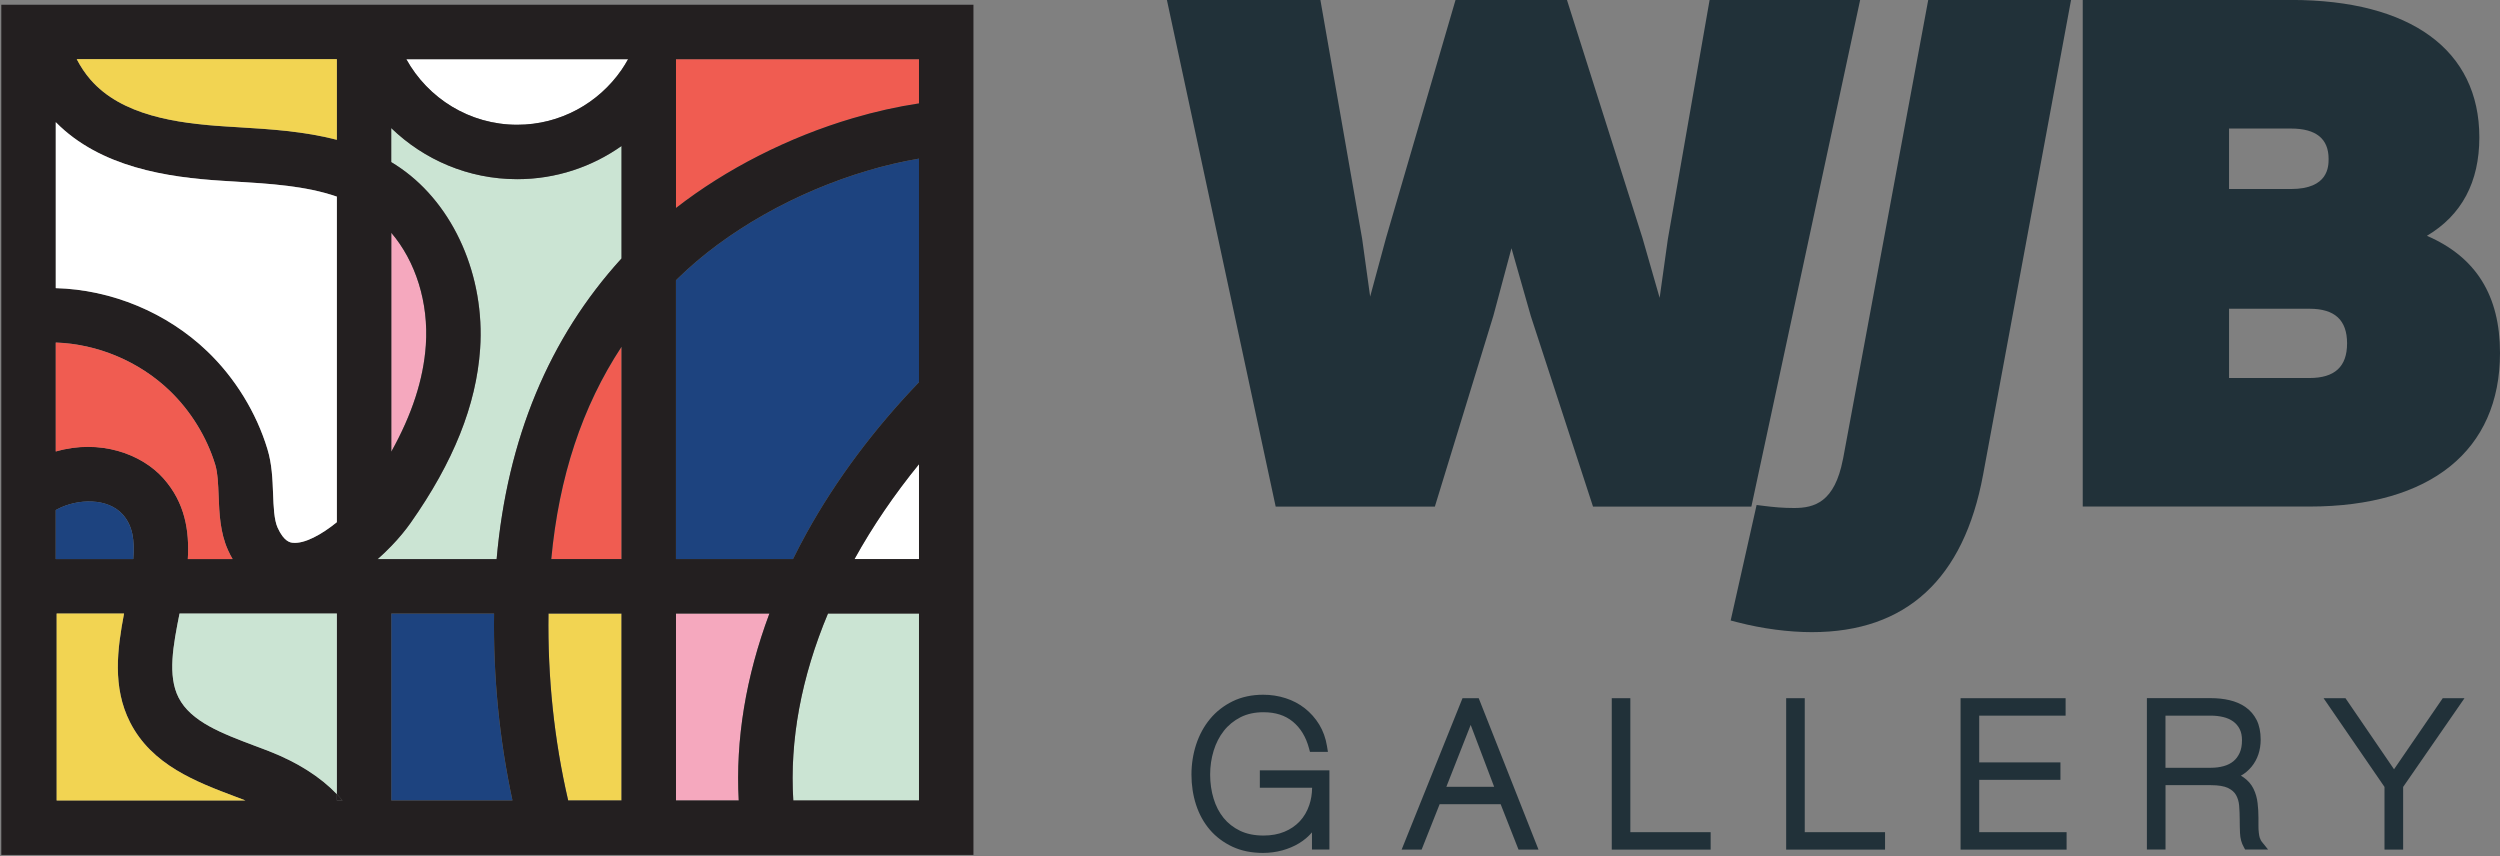
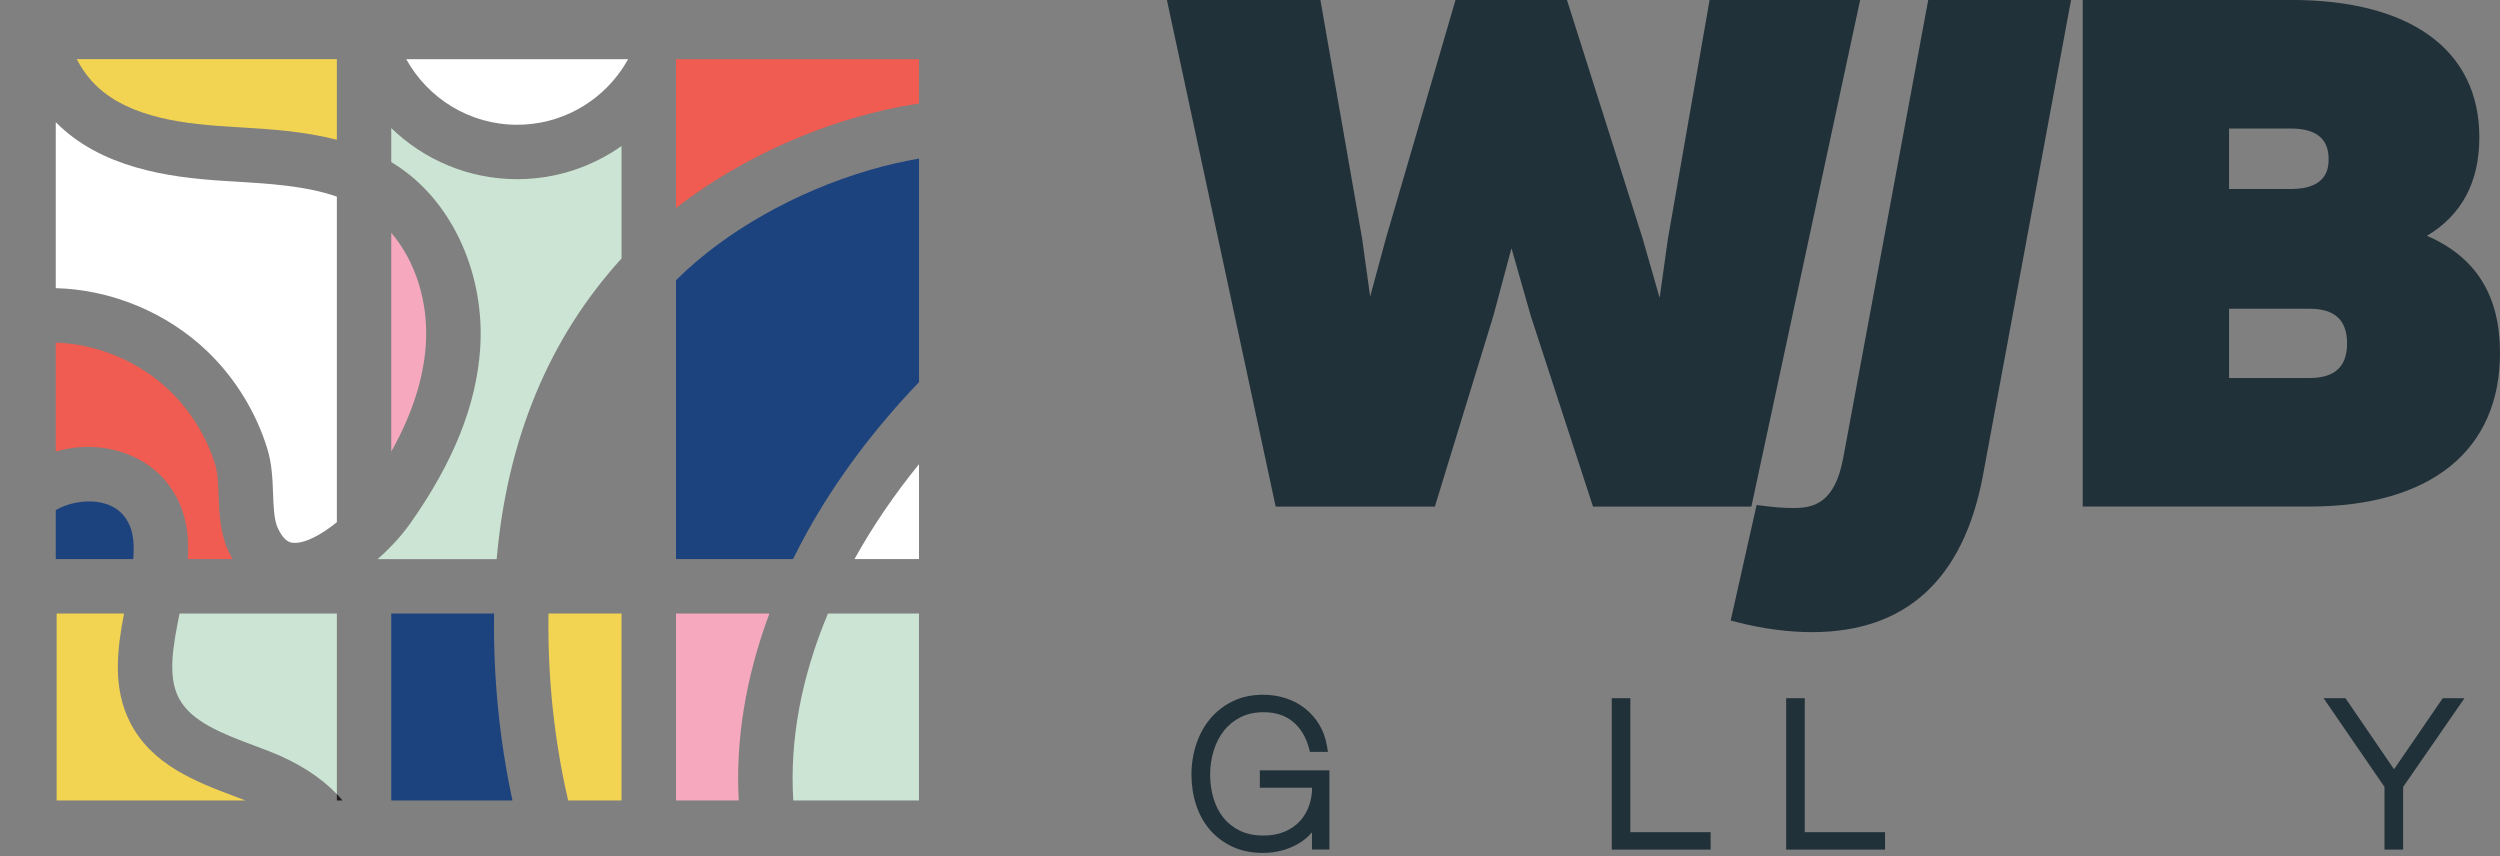
<svg xmlns="http://www.w3.org/2000/svg" id="Layer_1" data-name="Layer 1" viewBox="0 0 482.92 165.39">
  <rect x="0" y="0" width="482.92" height="165.39" fill="#808080" stroke="none" />
  <defs>
    <style>
      .cls-1 {
        fill: #1d437f;
      }

      .cls-1, .cls-2, .cls-3, .cls-4, .cls-5, .cls-6, .cls-7, .cls-8 {
        stroke-width: 0px;
      }

      .cls-2 {
        fill: #213139;
      }

      .cls-3 {
        fill: #f2d452;
      }

      .cls-4 {
        fill: #f05c51;
      }

      .cls-5 {
        fill: #f5a8be;
      }

      .cls-6 {
        fill: #cbe4d3;
      }

      .cls-7 {
        fill: #fff;
      }

      .cls-8 {
        fill: #231f20;
      }
    </style>
  </defs>
  <g>
    <path class="cls-6" d="M177.52,118.51v36.11h-24.28c-.73-11.58,1.54-23.82,6.7-36.11h17.58Z" />
    <path class="cls-7" d="M177.52,89.67v18.33h-12.46c3.51-6.34,7.69-12.46,12.46-18.33Z" />
    <path class="cls-1" d="M167.72,32.92c3.33-.98,6.6-1.73,9.81-2.29v43.19c-8.68,9.04-16.02,18.84-21.73,29.17-.92,1.67-1.78,3.33-2.61,5h-22.61v-53.85c.13-.13.25-.27.39-.39,9.24-9.07,22.64-16.66,36.75-20.83Z" />
    <path class="cls-4" d="M177.52,11.44v8.55c-4.18.63-8.45,1.58-12.78,2.86-12.49,3.68-24.52,9.83-34.16,17.34V11.44h46.94Z" />
    <path class="cls-5" d="M130.58,118.51h18.05c-4.56,12.21-6.57,24.41-5.93,36.11h-12.12v-36.11Z" />
    <path class="cls-7" d="M78.48,11.44h42.84c-.39.7-.81,1.39-1.26,2.05-4.42,6.41-11.81,10.61-20.16,10.61-9.21,0-17.25-5.12-21.42-12.66Z" />
    <path class="cls-3" d="M120.06,118.51v36.11h-10.31c-2.71-11.73-3.98-23.79-3.8-36.11h14.11Z" />
-     <path class="cls-4" d="M120.06,66.99v41.01h-13.57c1.49-15.87,5.97-29.43,13.57-41.01Z" />
    <path class="cls-6" d="M120.06,28.2v21.73c-13.99,15.36-22.08,34.84-24.12,58.07h-22.99c.94-.82,1.82-1.67,2.64-2.52,1.48-1.53,2.74-3.06,3.73-4.47,8.29-11.78,12.69-22.78,13.43-33.61.97-14.05-5.05-27.76-15.35-34.91-.6-.42-1.2-.81-1.82-1.18v-6.57c6.3,6.1,14.88,9.87,24.33,9.87,7.5,0,14.45-2.38,20.16-6.41Z" />
    <path class="cls-1" d="M95.44,118.51c-.17,12.29,1.02,24.35,3.55,36.11h-23.41v-36.11h19.86Z" />
    <path class="cls-5" d="M75.58,44.97c4.7,5.5,7.24,13.47,6.67,21.71-.46,6.57-2.65,13.36-6.67,20.57v-42.28Z" />
-     <path class="cls-8" d="M82.26,66.68c.57-8.24-1.98-16.21-6.67-21.71v42.28c4.02-7.21,6.22-14,6.67-20.57ZM25.74,107.99c.31-3.69-.13-6.46-2.01-8.58-2.92-3.28-8.72-3.11-12.65-1.05-.11.06-.2.12-.31.18v9.46h14.97ZM31.59,92.43c4.14,4.66,5.02,10.1,4.69,15.56h8.65c-.3-.53-.6-1.09-.88-1.71-1.54-3.39-1.69-7.18-1.82-10.52-.09-2.26-.18-4.4-.64-5.96-1.62-5.34-4.75-10.43-8.81-14.33h0c-5.92-5.69-13.97-9.04-22.01-9.31v21.04c8.48-2.45,16.56.42,20.82,5.22ZM17.5,15.41c5.99,6.88,16.54,8.42,26.07,9.02.79.05,1.59.1,2.39.15,6.13.36,12.75.77,19.11,2.43v-15.56H14.82c.76,1.44,1.63,2.77,2.68,3.98ZM52,145.12c5.5,2.15,9.92,4.98,13.07,8.28v1.22h1.09c-.34-.41-.71-.82-1.09-1.22v-34.89h-30.39c-1.23,6.18-2.33,12-.18,16.24,2.37,4.66,8.38,6.92,14.75,9.32.93.34,1.84.69,2.75,1.04ZM40.07,67.89c5.34,5.12,9.46,11.83,11.59,18.87.87,2.85.98,5.77,1.09,8.6.1,2.49.2,5.06.88,6.58,1.25,2.75,2.49,2.87,2.96,2.91,2.21.21,5.47-1.53,8.48-3.98v-62.89c-6-2.08-12.95-2.5-19.73-2.91-.81-.05-1.62-.09-2.43-.15-10.52-.66-23.51-2.57-32.14-11.32v32.06c10.72.27,21.45,4.69,29.3,12.23ZM188.04.92v164.22H.25V.92h187.79ZM177.52,154.62v-36.11h-17.58c-5.16,12.29-7.43,24.53-6.7,36.11h24.28ZM177.52,107.99v-18.33c-4.77,5.86-8.96,11.99-12.46,18.33h12.46ZM177.52,73.82V30.64c-3.2.55-6.48,1.3-9.81,2.29-14.11,4.16-27.51,11.76-36.75,20.83-.13.13-.26.26-.39.39v53.85h22.61c.83-1.67,1.69-3.33,2.61-5,5.71-10.33,13.05-20.13,21.73-29.17ZM177.52,19.98v-8.55h-46.94v28.74c9.65-7.51,21.68-13.66,34.16-17.34,4.33-1.28,8.6-2.23,12.78-2.86ZM142.7,154.62c-.64-11.7,1.37-23.9,5.93-36.11h-18.05v36.11h12.12ZM121.33,11.44h-42.84c4.18,7.54,12.21,12.66,21.42,12.66,8.35,0,15.74-4.21,20.16-10.61.45-.66.88-1.35,1.26-2.05ZM120.06,154.62v-36.11h-14.11c-.18,12.32,1.09,24.38,3.8,36.11h10.31ZM120.06,107.99v-41.01c-7.61,11.57-12.09,25.14-13.57,41.01h13.57ZM120.06,49.93v-21.73c-5.71,4.03-12.65,6.41-20.16,6.41-9.44,0-18.02-3.77-24.33-9.87v6.57c.62.37,1.22.76,1.82,1.18,10.29,7.16,16.31,20.86,15.35,34.91-.74,10.83-5.14,21.83-13.43,33.61-.99,1.4-2.25,2.94-3.73,4.47-.81.85-1.7,1.7-2.64,2.52h22.99c2.04-23.23,10.13-42.71,24.12-58.07ZM98.99,154.62c-2.52-11.76-3.72-23.82-3.55-36.11h-19.86v36.11h23.41ZM10.94,154.62h36.46c-.62-.23-1.23-.47-1.86-.71-7.59-2.86-16.2-6.11-20.41-14.39-3.44-6.77-2.46-14.2-1.16-21.01h-13.02v36.11Z" />
    <path class="cls-8" d="M65.07,153.4c.39.4.75.81,1.09,1.22h-1.09v-1.22Z" />
    <path class="cls-6" d="M65.07,118.51v34.89c-3.15-3.29-7.56-6.13-13.07-8.28-.9-.35-1.82-.7-2.75-1.04-6.37-2.4-12.38-4.67-14.75-9.32-2.16-4.24-1.05-10.06.18-16.24h30.39Z" />
    <path class="cls-3" d="M65.07,11.44v15.56c-6.36-1.65-12.98-2.06-19.11-2.43-.8-.05-1.6-.1-2.39-.15-9.53-.6-20.08-2.14-26.07-9.02-1.05-1.21-1.92-2.53-2.68-3.98h50.25Z" />
    <path class="cls-7" d="M10.77,23.6c8.62,8.75,21.62,10.66,32.14,11.32.81.06,1.61.1,2.43.15,6.79.41,13.73.83,19.73,2.91v62.89c-3.01,2.45-6.27,4.19-8.48,3.98-.47-.04-1.71-.16-2.96-2.91-.69-1.51-.79-4.09-.88-6.58-.11-2.83-.22-5.76-1.09-8.6-2.13-7.05-6.25-13.75-11.59-18.87-7.85-7.54-18.58-11.95-29.3-12.23V23.6Z" />
    <path class="cls-3" d="M45.54,153.91c.62.24,1.24.48,1.86.71H10.94v-36.11h13.02c-1.3,6.81-2.28,14.25,1.16,21.01,4.21,8.29,12.82,11.53,20.41,14.39Z" />
    <path class="cls-4" d="M32.78,75.48c4.06,3.9,7.19,8.99,8.81,14.33.47,1.56.55,3.69.64,5.96.13,3.34.27,7.12,1.82,10.52.27.62.57,1.18.88,1.71h-8.65c.33-5.47-.55-10.9-4.69-15.56-4.26-4.8-12.35-7.67-20.82-5.22v-21.04c8.05.27,16.1,3.62,22.01,9.3h0Z" />
    <path class="cls-1" d="M23.73,99.41c1.88,2.12,2.31,4.89,2.01,8.58h-14.97v-9.46c.11-.06.2-.12.31-.18,3.93-2.06,9.74-2.23,12.65,1.05Z" />
  </g>
  <g>
    <g>
      <polygon class="cls-2" points="359.32 0 330.24 0 322.18 46.16 320.59 57.53 317.26 45.93 302.69 0 281.16 0 267.73 45.99 264.67 57.29 263.12 46.11 255.06 0 225.41 0 246.42 97.86 277.17 97.86 288.47 61 291.97 47.95 295.71 61.07 307.72 97.86 338.31 97.86 359.32 0" />
      <path class="cls-2" d="M355.99,88.74c-1.59,8.25-5.47,9.39-9.43,9.39-2.18,0-3.89-.16-5.95-.42l-1.29-.16-5.01,22.31,1.35.35c4.75,1.23,9.84,1.9,14.34,1.9,18.21,0,29.34-10.23,33.07-30.41L400.06,0h-27.59l-16.47,88.74Z" />
      <path class="cls-2" d="M468.8,45.55c6.72-3.98,10.13-10.37,10.13-19.02,0-16.86-13.26-26.54-36.38-26.54h-40.23v97.86h43.79c23.39,0,36.81-10.82,36.81-29.67,0-11.1-4.63-18.53-14.12-22.63ZM442.55,36.51h-11.97v-11.68h11.97c4.82,0,7.26,1.96,7.26,5.84,0,1.44,0,5.84-7.26,5.84ZM430.58,59.64h15.54c4.89,0,7.26,2.19,7.26,6.69s-2.38,6.69-7.26,6.69h-15.54v-13.39Z" />
    </g>
    <g>
      <path class="cls-2" d="M243.38,152.17h10.08c-.02,1.2-.2,2.31-.54,3.31-.41,1.23-1.03,2.29-1.84,3.16-.81.86-1.81,1.55-2.98,2.03-1.18.49-2.54.73-4.04.73-1.73,0-3.26-.31-4.52-.92-1.27-.61-2.34-1.45-3.18-2.48-.85-1.05-1.5-2.3-1.93-3.72-.44-1.44-.67-3.01-.67-4.64s.23-3.17.68-4.64c.45-1.45,1.11-2.74,1.98-3.84.85-1.08,1.93-1.96,3.2-2.61,1.26-.64,2.75-.97,4.43-.97,2.32,0,4.18.59,5.67,1.81,1.49,1.22,2.54,2.94,3.13,5.13l.19.71h3.47l-.18-1.11c-.25-1.55-.76-2.95-1.51-4.18-.74-1.21-1.68-2.26-2.77-3.12-1.09-.86-2.35-1.52-3.73-1.96-1.37-.44-2.82-.66-4.31-.66-2.2,0-4.19.43-5.91,1.27-1.71.84-3.18,1.98-4.36,3.41-1.17,1.41-2.07,3.07-2.68,4.92-.6,1.84-.91,3.8-.91,5.83s.3,4.02.89,5.83c.6,1.84,1.5,3.46,2.67,4.83,1.18,1.37,2.65,2.47,4.36,3.27,1.72.8,3.7,1.2,5.9,1.2,1.28,0,2.53-.17,3.72-.49,1.19-.33,2.29-.79,3.27-1.39.94-.57,1.77-1.27,2.47-2.09v3.32h3.37v-15.31h-13.44v3.37Z" />
-       <path class="cls-2" d="M282.51,134.87l-11.76,29.25h3.86l3.48-8.77h11.79l3.45,8.77h3.86l-11.55-29.25h-3.14ZM279.39,151.98l4.7-11.95,4.53,11.95h-9.23Z" />
      <polygon class="cls-2" points="314.93 134.87 311.34 134.87 311.34 164.12 330.44 164.12 330.44 160.75 314.93 160.75 314.93 134.87" />
      <polygon class="cls-2" points="348.62 134.87 345.03 134.87 345.03 164.12 364.13 164.12 364.13 160.75 348.62 160.75 348.62 134.87" />
-       <polygon class="cls-2" points="382.32 150.64 398.01 150.64 398.01 147.27 382.32 147.27 382.32 138.24 399.01 138.24 399.01 134.87 378.72 134.87 378.72 164.12 399.2 164.12 399.2 160.75 382.32 160.75 382.32 150.64" />
-       <path class="cls-2" d="M436.54,161.93c-.1-.33-.17-.69-.21-1.08-.05-.41-.07-.85-.07-1.33v-1.57c0-.92-.05-1.86-.16-2.79-.11-1-.38-1.92-.78-2.76-.43-.89-1.08-1.64-1.94-2.24-.16-.11-.33-.22-.51-.32.79-.44,1.47-1.02,2.05-1.72,1.17-1.43,1.77-3.2,1.77-5.26,0-1.47-.26-2.73-.77-3.76-.52-1.03-1.25-1.88-2.17-2.52-.89-.62-1.92-1.06-3.09-1.33-1.11-.26-2.32-.39-3.58-.39h-12.37v29.25h3.6v-12.44h8.77c1.45,0,2.57.19,3.31.55.71.35,1.21.79,1.53,1.34.34.59.54,1.28.61,2.04.07.87.11,1.77.11,2.66,0,.93.02,1.84.06,2.7.04,1,.29,1.9.72,2.66l.27.49h4.43l-1.25-1.56c-.12-.16-.23-.37-.31-.63ZM418.3,138.24h8.77c.84,0,1.65.09,2.42.28.72.17,1.35.46,1.89.84.52.38.93.85,1.24,1.45.31.59.46,1.32.46,2.18,0,.96-.15,1.78-.45,2.44-.3.66-.69,1.19-1.2,1.61-.51.42-1.13.74-1.85.94-.77.22-1.61.33-2.51.33h-8.77v-10.07Z" />
      <polygon class="cls-2" points="471.86 134.87 462.45 148.6 453.07 134.87 448.84 134.87 460.61 152.01 460.61 164.12 464.21 164.12 464.21 152.01 476.06 134.87 471.86 134.87" />
    </g>
  </g>
</svg>